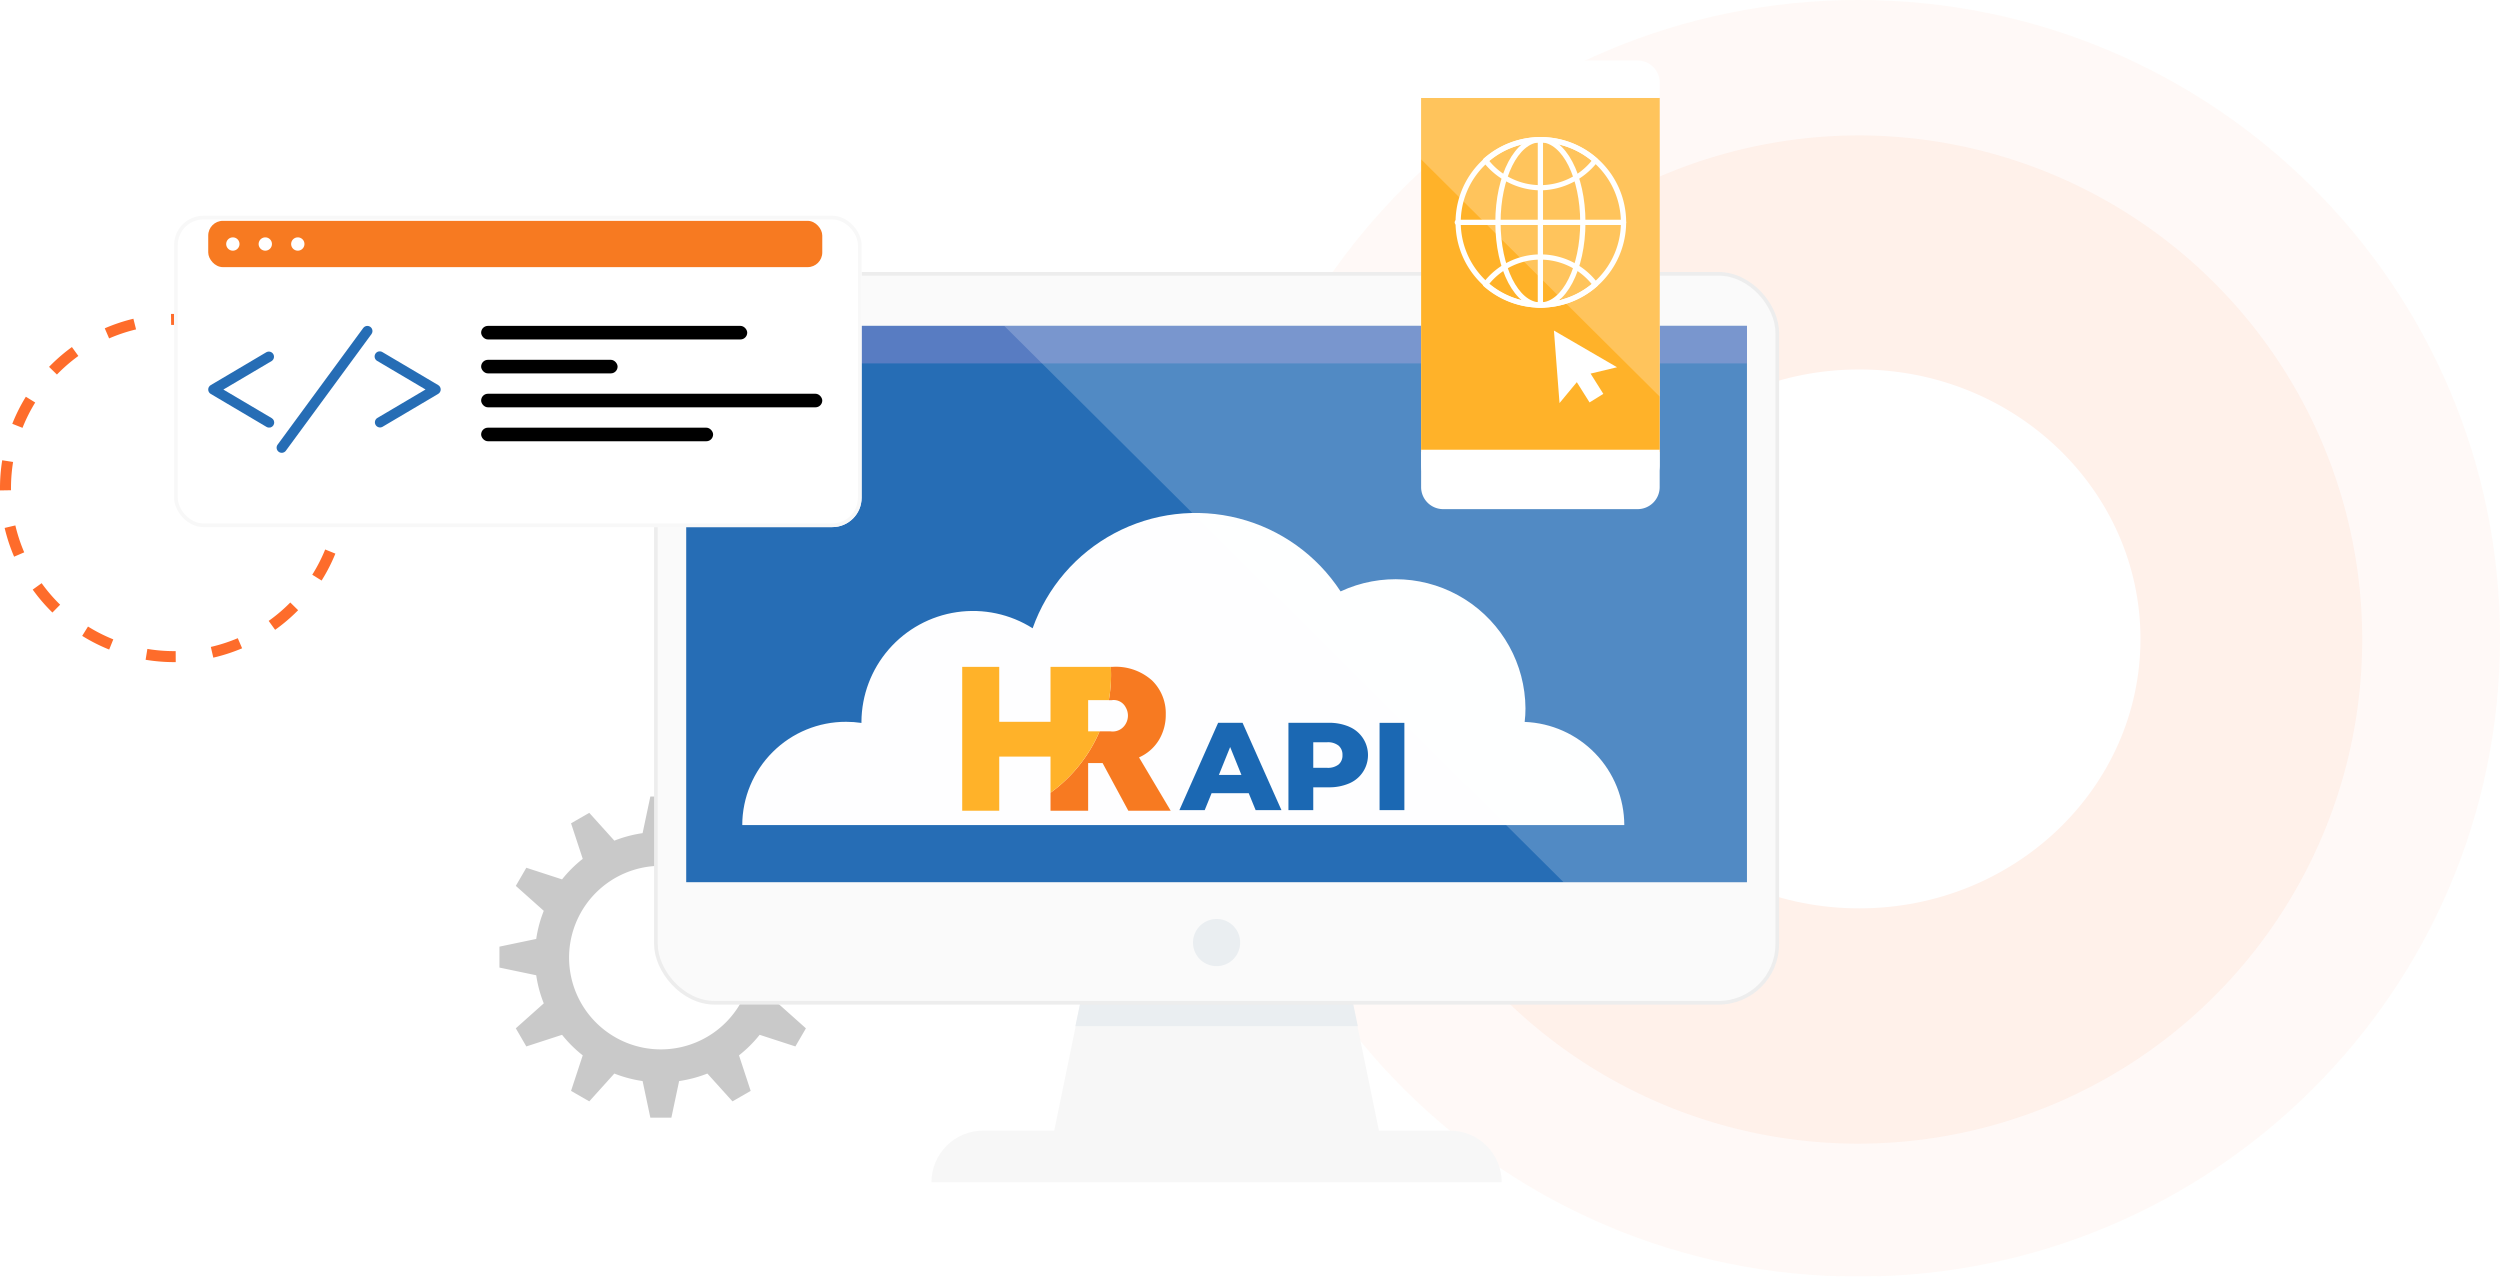
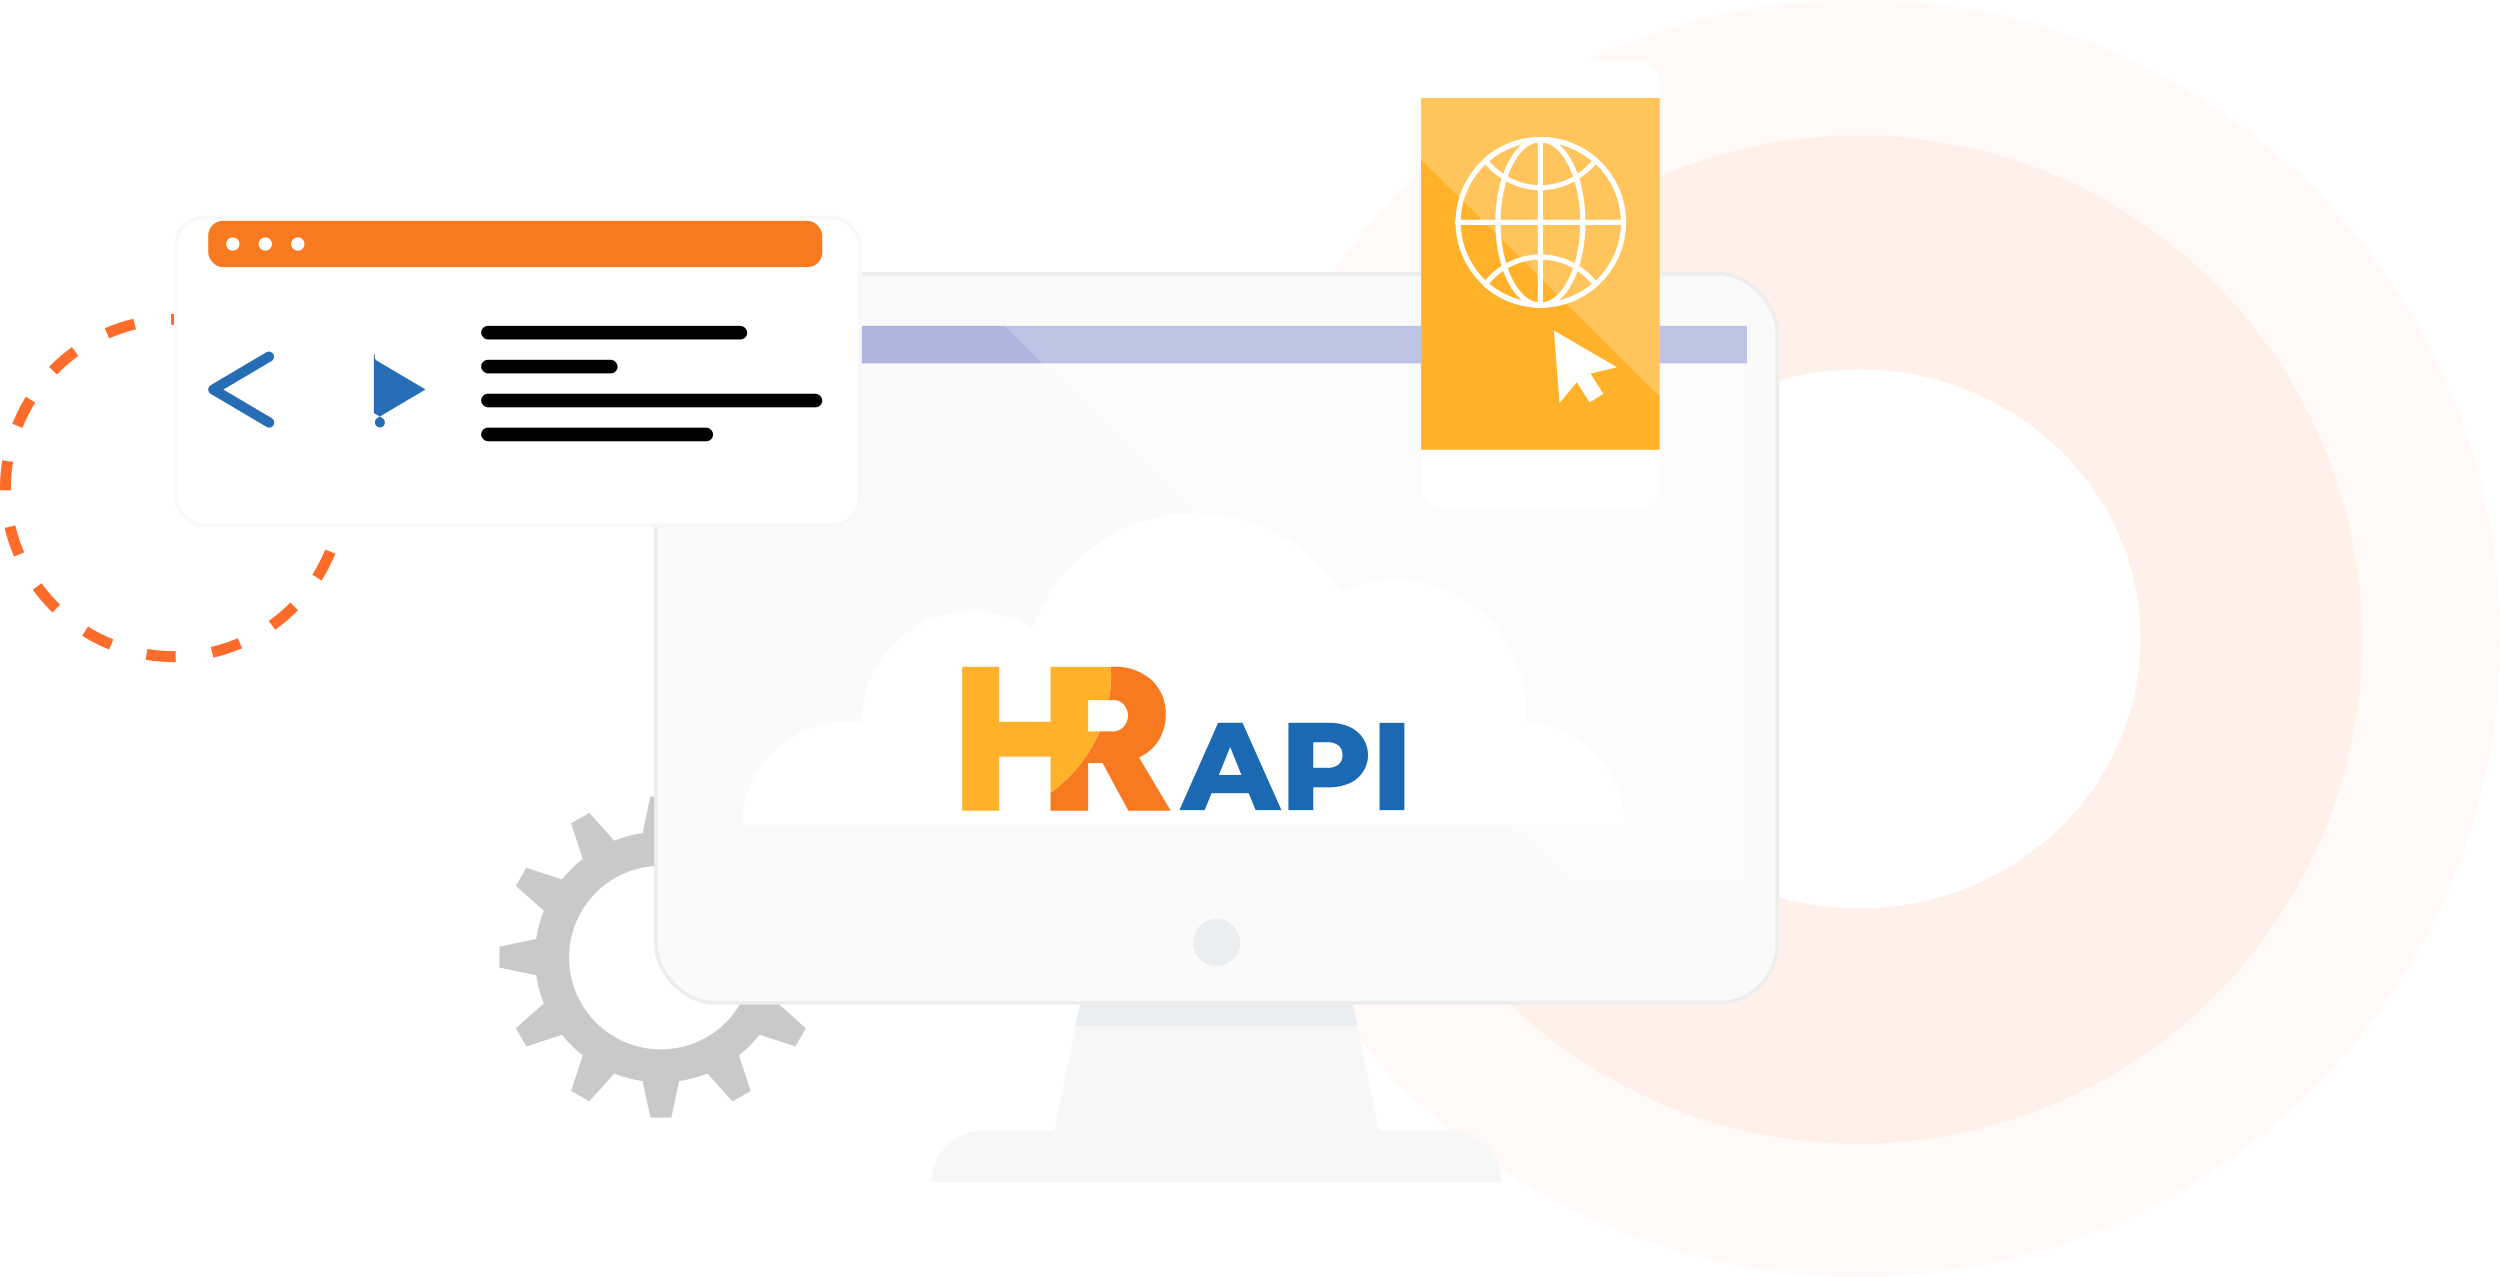
<svg xmlns="http://www.w3.org/2000/svg" xmlns:xlink="http://www.w3.org/1999/xlink" width="340.75" height="174" viewBox="0 0 340.75 174">
  <defs>
    <clipPath id="clip-path">
      <rect id="Rectangle_10140" data-name="Rectangle 10140" width="174.931" height="174" fill="none" />
    </clipPath>
    <clipPath id="clip-path-3">
      <path id="Path_26232" data-name="Path 26232" d="M244.173,271.174l-6.371,31h45.33l-6.371-31Z" transform="translate(-237.802 -271.174)" fill="none" />
    </clipPath>
    <linearGradient id="linear-gradient" x1="-1.505" y1="1.711" x2="-1.498" y2="1.711" gradientUnits="objectBoundingBox">
      <stop offset="0" stop-color="#dbdbdb" />
      <stop offset="1" stop-color="#f7f7f7" />
    </linearGradient>
    <clipPath id="clip-path-4">
      <rect id="Rectangle_10162" data-name="Rectangle 10162" width="38.503" height="14.153" fill="#eaeef1" />
    </clipPath>
    <clipPath id="clip-path-5">
      <path id="Path_26234" data-name="Path 26234" d="M215.95,322.273a7.053,7.053,0,0,0-7.071,7.033h77.727a7.053,7.053,0,0,0-7.071-7.033Z" transform="translate(-208.879 -322.273)" fill="none" />
    </clipPath>
    <clipPath id="clip-path-6">
      <rect id="Rectangle_10170" data-name="Rectangle 10170" width="144.579" height="75.824" fill="none" />
    </clipPath>
    <linearGradient id="linear-gradient-3" x1="-0.578" y1="1.606" x2="-0.574" y2="1.606" gradientUnits="objectBoundingBox">
      <stop offset="0" stop-color="#1b68b3" />
      <stop offset="1" stop-color="#266db5" />
    </linearGradient>
    <clipPath id="clip-path-7">
      <rect id="Rectangle_10172" data-name="Rectangle 10172" width="144.579" height="5.11" fill="none" />
    </clipPath>
    <clipPath id="clip-path-8">
      <rect id="Rectangle_10173" data-name="Rectangle 10173" width="101.229" height="75.824" fill="none" />
    </clipPath>
    <filter id="Path_26280" x="184.697" y="4.331" width="50.517" height="74.064" filterUnits="userSpaceOnUse">
      <feOffset dy="3" input="SourceAlpha" />
      <feGaussianBlur stdDeviation="3" result="blur" />
      <feFlood flood-opacity="0.161" />
      <feComposite operator="in" in2="blur" />
      <feComposite in="SourceGraphic" />
    </filter>
    <clipPath id="clip-path-9">
      <rect id="Rectangle_10186" data-name="Rectangle 10186" width="32.517" height="48.24" fill="none" />
    </clipPath>
    <clipPath id="clip-path-10">
      <path id="Path_26251" data-name="Path 26251" d="M329.594,48.923a3.007,3.007,0,0,0-3.014,3v2.1H359.1v-2.1a3.006,3.006,0,0,0-3.014-3Z" transform="translate(-326.58 -48.923)" fill="none" />
    </clipPath>
    <linearGradient id="linear-gradient-4" x1="-2.214" y1="19.608" x2="-2.206" y2="19.608" gradientUnits="objectBoundingBox">
      <stop offset="0" stop-color="#e7e7e7" />
      <stop offset="1" stop-color="#fff" />
    </linearGradient>
    <clipPath id="clip-path-11">
      <rect id="Rectangle_10187" data-name="Rectangle 10187" width="32.517" height="40.713" fill="none" />
    </clipPath>
    <clipPath id="clip-path-12">
      <path id="Path_26262" data-name="Path 26262" d="M202.419,186.721a15.2,15.2,0,0,0-23.334,12.747c0,.052,0,.1,0,.154a14.318,14.318,0,0,0-2.093-.154,14.116,14.116,0,0,0-14.153,14.078H283.061a14.11,14.11,0,0,0-13.578-14.063,15.532,15.532,0,0,0,.109-1.848,17.713,17.713,0,0,0-25.2-15.941,23.578,23.578,0,0,0-41.974,5.028" transform="translate(-162.843 -171.003)" fill="none" />
    </clipPath>
    <linearGradient id="linear-gradient-5" x1="-0.759" y1="2.264" x2="-0.754" y2="2.264" gradientUnits="objectBoundingBox">
      <stop offset="0" stop-color="#e8eaf6" />
      <stop offset="1" stop-color="#fff" />
    </linearGradient>
    <filter id="Rectangle_10194" x="14.731" y="20.412" width="111.706" height="60.437" filterUnits="userSpaceOnUse">
      <feOffset dy="3" input="SourceAlpha" />
      <feGaussianBlur stdDeviation="3" result="blur-2" />
      <feFlood flood-opacity="0.051" />
      <feComposite operator="in" in2="blur-2" />
      <feComposite in="SourceGraphic" />
    </filter>
    <clipPath id="clip-path-13">
      <path id="Path_26242" data-name="Path 26242" d="M105.188,137.548l-7.609,4.5a.695.695,0,0,0,0,1.2l7.609,4.5a.69.69,0,0,0,.356.1.7.7,0,0,0,.358-1.294l-6.6-3.9,6.6-3.9a.7.7,0,0,0-.714-1.2" transform="translate(-97.237 -137.45)" fill="none" />
    </clipPath>
    <linearGradient id="linear-gradient-6" x1="-5.981" y1="11.074" x2="-5.919" y2="11.074" xlink:href="#linear-gradient-3" />
    <clipPath id="clip-path-14">
-       <path id="Path_26243" data-name="Path 26243" d="M137.825,137.791a.694.694,0,0,0,.244.953l6.6,3.9-6.6,3.9a.7.7,0,0,0,.715,1.2l7.609-4.5a.695.695,0,0,0,0-1.2l-7.609-4.5a.7.7,0,0,0-.958.243" transform="translate(-137.727 -137.45)" fill="none" />
+       <path id="Path_26243" data-name="Path 26243" d="M137.825,137.791a.694.694,0,0,0,.244.953l6.6,3.9-6.6,3.9a.7.7,0,0,0,.715,1.2a.695.695,0,0,0,0-1.2l-7.609-4.5a.7.7,0,0,0-.958.243" transform="translate(-137.727 -137.45)" fill="none" />
    </clipPath>
    <linearGradient id="linear-gradient-7" x1="-8.46" y1="11.074" x2="-8.398" y2="11.074" xlink:href="#linear-gradient-3" />
    <clipPath id="clip-path-15">
      <path id="Path_26244" data-name="Path 26244" d="M125.663,131.5l-11.7,15.942a.7.7,0,0,0,1.13.821l11.7-15.942a.7.7,0,0,0-.564-1.106.7.7,0,0,0-.566.286" transform="translate(-113.827 -131.213)" fill="none" />
    </clipPath>
    <linearGradient id="linear-gradient-8" x1="-4.791" y1="6.835" x2="-4.749" y2="6.835" xlink:href="#linear-gradient-3" />
  </defs>
  <g id="integrations-api" transform="translate(-4618.25 799.598)">
    <g id="Group_20215" data-name="Group 20215" transform="translate(4784.069 -799.598)" opacity="0.1">
      <g id="Group_20214" data-name="Group 20214">
        <g id="Group_20213" data-name="Group 20213" clip-path="url(#clip-path)">
          <path id="Path_26214" data-name="Path 26214" d="M320.054,36.476a68.712,68.712,0,1,1-69.078,68.711,68.9,68.9,0,0,1,69.078-68.711" transform="translate(-232.251 -18.019)" fill="#fe6c2b" />
          <g id="Group_20212" data-name="Group 20212" opacity="0.4" style="isolation: isolate">
            <g id="Group_20211" data-name="Group 20211">
              <g id="Group_20210" data-name="Group 20210" clip-path="url(#clip-path)">
                <path id="Path_26215" data-name="Path 26215" d="M301.633,0C349.939,0,389.1,38.951,389.1,87s-39.16,87-87.466,87-87.466-38.951-87.466-87,39.16-87,87.466-87" transform="translate(-214.167)" fill="#fe6c2b" />
              </g>
            </g>
          </g>
          <path id="Path_26216" data-name="Path 26216" d="M349.339,99.518c21.17,0,38.332,16.444,38.332,36.728s-17.162,36.727-38.332,36.727-38.332-16.443-38.332-36.727,17.162-36.728,38.332-36.728" transform="translate(-261.744 -49.162)" fill="#fff" />
        </g>
      </g>
    </g>
    <path id="Path_26248" data-name="Path 26248" d="M243.229,30.441V27.588l-5.013-1.05a16.91,16.91,0,0,0-1.029-3.831l3.811-3.4-1.434-2.47-4.87,1.584a17.207,17.207,0,0,0-2.817-2.8l1.593-4.844-2.483-1.427-3.419,3.791a17.155,17.155,0,0,0-3.851-1.023l-1.055-4.986h-2.868l-1.055,4.986a17.165,17.165,0,0,0-3.851,1.023L211.47,9.349l-2.484,1.427,1.593,4.844a17.2,17.2,0,0,0-2.817,2.8l-4.87-1.584-1.434,2.47,3.811,3.4a16.876,16.876,0,0,0-1.029,3.831l-5.013,1.05v2.852l5.013,1.05a16.863,16.863,0,0,0,1.029,3.83l-3.811,3.4,1.434,2.47,4.87-1.584a17.226,17.226,0,0,0,2.817,2.8l-1.593,4.844,2.484,1.427,3.418-3.791a17.164,17.164,0,0,0,3.851,1.023l1.055,4.986h2.868l1.055-4.986a17.155,17.155,0,0,0,3.851-1.023l3.419,3.791,2.483-1.427-1.593-4.844a17.229,17.229,0,0,0,2.817-2.8l4.87,1.584L241,38.721l-3.811-3.4a16.9,16.9,0,0,0,1.029-3.83Zm-9.491-1.426a12.51,12.51,0,1,1-12.51-12.443,12.476,12.476,0,0,1,12.51,12.443" transform="translate(4487.097 -698.158)" fill="#c9c9c9" />
    <path id="Path_26219" data-name="Path 26219" d="M98.832,91.02A22.981,22.981,0,1,1,75.85,68.161,22.92,22.92,0,0,1,98.832,91.02Z" transform="translate(4566.13 -824.223)" fill="none" stroke="#fe6c2b" stroke-miterlimit="10" stroke-width="1.5" stroke-dasharray="4 5" />
    <g id="Group_20252" data-name="Group 20252" transform="translate(4761.405 -673.877)" clip-path="url(#clip-path-3)">
      <rect id="Rectangle_10161" data-name="Rectangle 10161" width="45.33" height="30.998" transform="translate(0)" fill="url(#linear-gradient)" />
    </g>
    <g id="Group_20256" data-name="Group 20256" transform="translate(4764.818 -673.877)" style="mix-blend-mode: multiply;isolation: isolate">
      <g id="Group_20255" data-name="Group 20255">
        <g id="Group_20254" data-name="Group 20254" clip-path="url(#clip-path-4)">
          <path id="Path_26233" data-name="Path 26233" d="M282.4,285.326H243.9l2.958-14.153h32.588Z" transform="translate(-243.896 -271.174)" fill="#eaeef1" />
        </g>
      </g>
    </g>
    <rect id="Rectangle_10199" data-name="Rectangle 10199" width="152.84" height="99.355" rx="8" transform="translate(4707.65 -762.275)" fill="#fafafa" stroke="#ededed" stroke-width="0.5" />
    <g id="Group_20259" data-name="Group 20259" transform="translate(4745.206 -645.495)" clip-path="url(#clip-path-5)">
      <rect id="Rectangle_10164" data-name="Rectangle 10164" width="77.727" height="7.033" fill="url(#linear-gradient)" />
    </g>
    <g id="Group_20265" data-name="Group 20265" transform="translate(4711.78 -755.18)" clip-path="url(#clip-path-6)">
-       <rect id="Rectangle_10169" data-name="Rectangle 10169" width="144.579" height="75.824" transform="translate(0 0)" fill="url(#linear-gradient-3)" />
-     </g>
+       </g>
    <g id="Group_20327" data-name="Group 20327" transform="translate(4711.78 -755.18)">
      <g id="Group_20269" data-name="Group 20269" transform="translate(0 0)" opacity="0.6" style="mix-blend-mode: multiply;isolation: isolate">
        <g id="Group_20268" data-name="Group 20268">
          <g id="Group_20267" data-name="Group 20267" clip-path="url(#clip-path-7)">
            <rect id="Rectangle_10171" data-name="Rectangle 10171" width="144.579" height="5.109" transform="translate(0 0.001)" fill="#7986cb" />
          </g>
        </g>
      </g>
      <path id="Path_26235" data-name="Path 26235" d="M278.959,273.55a3.213,3.213,0,1,1-3.213-3.2,3.2,3.2,0,0,1,3.213,3.2" transform="translate(-203.456 -189.508)" fill="#eaeef1" />
      <g id="Group_20272" data-name="Group 20272" transform="translate(43.35 0)" opacity="0.2" style="mix-blend-mode: overlay;isolation: isolate">
        <g id="Group_20271" data-name="Group 20271">
          <g id="Group_20270" data-name="Group 20270" clip-path="url(#clip-path-8)">
            <path id="Path_26236" data-name="Path 26236" d="M327.828,125.232H226.6l76.229,75.824h25Z" transform="translate(-226.599 -125.232)" fill="#fff" />
          </g>
        </g>
      </g>
    </g>
    <g id="Group_20326" data-name="Group 20326" transform="translate(4811.948 -791.347)">
      <g transform="matrix(1, 0, 0, 1, -193.7, -8.25)" filter="url(#Path_26280)">
        <path id="Path_26280-2" data-name="Path 26280" d="M326.58,89.048v53.066a3.006,3.006,0,0,0,3.014,3h26.488a3.006,3.006,0,0,0,3.014-3V89.048Z" transform="translate(-132.88 -78.72)" fill="#fff" />
      </g>
      <g id="Group_20294" data-name="Group 20294" transform="translate(0 5.095)" clip-path="url(#clip-path-9)">
        <path id="Path_26276" data-name="Path 26276" d="M0,0H32.517V48.24H0Z" transform="translate(0 0)" fill="#ffb229" />
      </g>
      <g id="Group_20296" data-name="Group 20296" transform="translate(0)" clip-path="url(#clip-path-10)">
        <path id="Path_26250" data-name="Path 26250" d="M363.48,51.175,333.455,45.9l-43.36,3.188,30.024,5.278Z" transform="translate(-310.529 -47.583)" fill="url(#linear-gradient-4)" />
      </g>
      <g id="Group_20302" data-name="Group 20302" transform="translate(0 5.095)" opacity="0.24" style="mix-blend-mode: overlay;isolation: isolate">
        <g id="Group_20301" data-name="Group 20301">
          <g id="Group_20300" data-name="Group 20300" clip-path="url(#clip-path-11)">
            <path id="Path_26254" data-name="Path 26254" d="M359.1,58.068H326.58v8.369L359.1,98.781Z" transform="translate(-326.58 -58.068)" fill="#fff" />
          </g>
        </g>
      </g>
      <path id="Path_26255" data-name="Path 26255" d="M346.427,90.9a11.627,11.627,0,1,1,11.689-11.627A11.672,11.672,0,0,1,346.427,90.9m0-22.54A10.914,10.914,0,1,0,357.4,79.275a10.955,10.955,0,0,0-10.972-10.913" transform="translate(-330.169 -57.217)" fill="#fff" />
      <path id="Path_26256" data-name="Path 26256" d="M350.784,90.9c-3.444,0-6.143-5.107-6.143-11.627s2.7-11.627,6.143-11.627,6.143,5.107,6.143,11.627-2.7,11.627-6.143,11.627m0-22.54c-2.991,0-5.425,4.9-5.425,10.913s2.434,10.913,5.425,10.913,5.426-4.9,5.426-10.913-2.434-10.913-5.426-10.913" transform="translate(-334.526 -57.217)" fill="#fff" />
      <path id="Path_26257" data-name="Path 26257" d="M355.327,90.833c-.2,0-.358.093-.358-.1V68.189c0-.2.16-.1.358-.1s.358-.093.358.1v22.54c0,.2-.16.1-.358.1" transform="translate(-339.069 -57.4)" fill="#fff" />
      <path id="Path_26258" data-name="Path 26258" d="M357.758,88.593H335.1a.357.357,0,1,1,0-.714h22.661a.357.357,0,1,1,0,.714" transform="translate(-330.169 -66.177)" fill="#fff" />
      <path id="Path_26259" data-name="Path 26259" d="M349.444,103.616a11.7,11.7,0,0,1-7.727-2.918.355.355,0,0,1-.042-.491,9.758,9.758,0,0,1,15.538,0,.355.355,0,0,1-.042.491,11.7,11.7,0,0,1-7.727,2.918m-6.987-3.227a10.966,10.966,0,0,0,13.974,0,9.009,9.009,0,0,0-13.974,0" transform="translate(-333.186 -69.93)" fill="#fff" />
      <path id="Path_26260" data-name="Path 26260" d="M349.444,74.912a10.05,10.05,0,0,1-7.769-3.853.355.355,0,0,1,.042-.491,11.69,11.69,0,0,1,15.454,0,.355.355,0,0,1,.042.491,10.05,10.05,0,0,1-7.769,3.853m-6.987-4.036a9.009,9.009,0,0,0,13.974,0,10.966,10.966,0,0,0-13.974,0" transform="translate(-333.186 -57.217)" fill="#fff" />
      <path id="Path_26261" data-name="Path 26261" d="M367.5,119.986l-8.6-5,.762,9.884,2.357-2.85,1.737,2.761,1.877-1.168-1.737-2.761Z" transform="translate(-340.797 -78.181)" fill="#fff" />
      <path id="Path_26279" data-name="Path 26279" d="M326.58,144.15v2.1a3.006,3.006,0,0,0,3.014,3h26.488a3.006,3.006,0,0,0,3.014-3v-2.1Z" transform="translate(-326.58 -91.1)" fill="#fff" />
    </g>
    <g id="Group_20305" data-name="Group 20305" transform="translate(4719.423 -729.681)" clip-path="url(#clip-path-12)">
      <path id="Path_26278" data-name="Path 26278" d="M0,0H120.218V42.543H0Z" opacity="0.997" fill="url(#linear-gradient-5)" />
    </g>
    <path id="Path_26266" data-name="Path 26266" d="M278.666,231.94h-5.058l-.939,2.311h-3.451l5.279-11.9h3.332l5.3,11.9h-3.519Zm-.991-2.481-1.538-3.807-1.538,3.807Z" transform="translate(4509.783 -923.429)" fill="#1b68b3" />
    <path id="Path_26267" data-name="Path 26267" d="M304.044,222.89a4.188,4.188,0,0,1,0,7.715,6.854,6.854,0,0,1-2.819.535H299.14v3.11h-3.383v-11.9h5.467a6.854,6.854,0,0,1,2.819.535m-1.452,5.149a1.591,1.591,0,0,0,.53-1.283,1.62,1.62,0,0,0-.53-1.292,2.346,2.346,0,0,0-1.572-.458H299.14v3.483h1.879a2.373,2.373,0,0,0,1.572-.45" transform="translate(4498.107 -923.429)" fill="#1b68b3" />
    <rect id="Rectangle_10191" data-name="Rectangle 10191" width="3.382" height="11.896" transform="translate(4806.285 -701.074)" fill="#1b68b3" />
    <path id="Path_26268" data-name="Path 26268" d="M249.919,221a6,6,0,0,0,2.714-2.375,6.613,6.613,0,0,0,.931-3.461,6.241,6.241,0,0,0-1.862-4.644,7.4,7.4,0,0,0-5.453-1.858h-.173c.021.367.032.735.032,1.107a19.685,19.685,0,0,1-.305,3.431h.392a1.834,1.834,0,0,1,1.917.995,2.22,2.22,0,0,1,0,2.216,2.043,2.043,0,0,1-2.106,1.035h-1.458a20.041,20.041,0,0,1-6.692,8.37v2.456h5.128v-6.5h1.97l3.509,6.5h5.777Z" transform="translate(4523.58 -917.364)" fill="#f77a21" />
    <path id="Path_26269" data-name="Path 26269" d="M235.091,217.44h-1.562v-4.246h2.821a19.74,19.74,0,0,0,.305-3.431c0-.372-.012-.74-.033-1.107H228.4v7.486H221.41v-7.486h-5.048v19.612h5.048v-7.377H228.4v4.919a20.044,20.044,0,0,0,6.69-8.37" transform="translate(4533.036 -917.361)" fill="#ffb229" />
    <g transform="matrix(1, 0, 0, 1, 4618.25, -799.6)" filter="url(#Rectangle_10194)">
      <g id="Rectangle_10194-2" data-name="Rectangle 10194" transform="translate(23.73 26.41)" fill="#fff" stroke="#f8f8f8" stroke-width="0.5">
        <rect width="93.706" height="42.437" rx="4" stroke="none" />
        <rect x="0.25" y="0.25" width="93.206" height="41.937" rx="3.75" fill="none" />
      </g>
    </g>
    <g id="Group_20325" data-name="Group 20325" transform="translate(4646.631 -755.18)">
      <g id="Group_20319" data-name="Group 20319">
        <g id="Group_20284" data-name="Group 20284" transform="translate(0 3.475)" clip-path="url(#clip-path-13)">
          <rect id="Rectangle_10180" data-name="Rectangle 10180" width="9.106" height="10.384" transform="translate(0)" fill="url(#linear-gradient-6)" />
        </g>
        <g id="Group_20286" data-name="Group 20286" transform="translate(22.678 3.475)" clip-path="url(#clip-path-14)">
          <rect id="Rectangle_10181" data-name="Rectangle 10181" width="9.106" height="10.384" transform="translate(-0.099)" fill="url(#linear-gradient-7)" />
        </g>
        <g id="Group_20288" data-name="Group 20288" transform="translate(9.292)" clip-path="url(#clip-path-15)">
-           <rect id="Rectangle_10182" data-name="Rectangle 10182" width="13.287" height="17.333" transform="translate(-0.093)" fill="url(#linear-gradient-8)" />
-         </g>
+           </g>
      </g>
      <g id="Group_20320" data-name="Group 20320" transform="translate(37.198 0)">
        <rect id="Rectangle_10194-3" data-name="Rectangle 10194" width="36.268" height="1.85" rx="0.925" />
        <rect id="Rectangle_10195" data-name="Rectangle 10195" width="18.599" height="1.85" rx="0.925" transform="translate(0 4.625)" />
        <rect id="Rectangle_10196" data-name="Rectangle 10196" width="46.497" height="1.85" rx="0.925" transform="translate(0 9.25)" />
        <rect id="Rectangle_10197" data-name="Rectangle 10197" width="31.618" height="1.85" rx="0.925" transform="translate(0 13.875)" />
      </g>
    </g>
    <rect id="Rectangle_10198" data-name="Rectangle 10198" width="83.695" height="6.311" rx="2" transform="translate(4646.631 -769.498)" fill="#f77a21" />
    <path id="Path_26272" data-name="Path 26272" d="M93.9,104.477a.906.906,0,1,1-.906-.9.9.9,0,0,1,.906.9" transform="translate(4556.993 -870.82)" fill="#fff" />
    <path id="Path_26273" data-name="Path 26273" d="M101.8,104.477a.906.906,0,1,1-.906-.9.9.9,0,0,1,.906.9" transform="translate(4553.515 -870.82)" fill="#fff" />
    <path id="Path_26274" data-name="Path 26274" d="M109.709,104.477a.906.906,0,1,1-.906-.9.9.9,0,0,1,.906.9" transform="translate(4550.037 -870.82)" fill="#fff" />
  </g>
</svg>